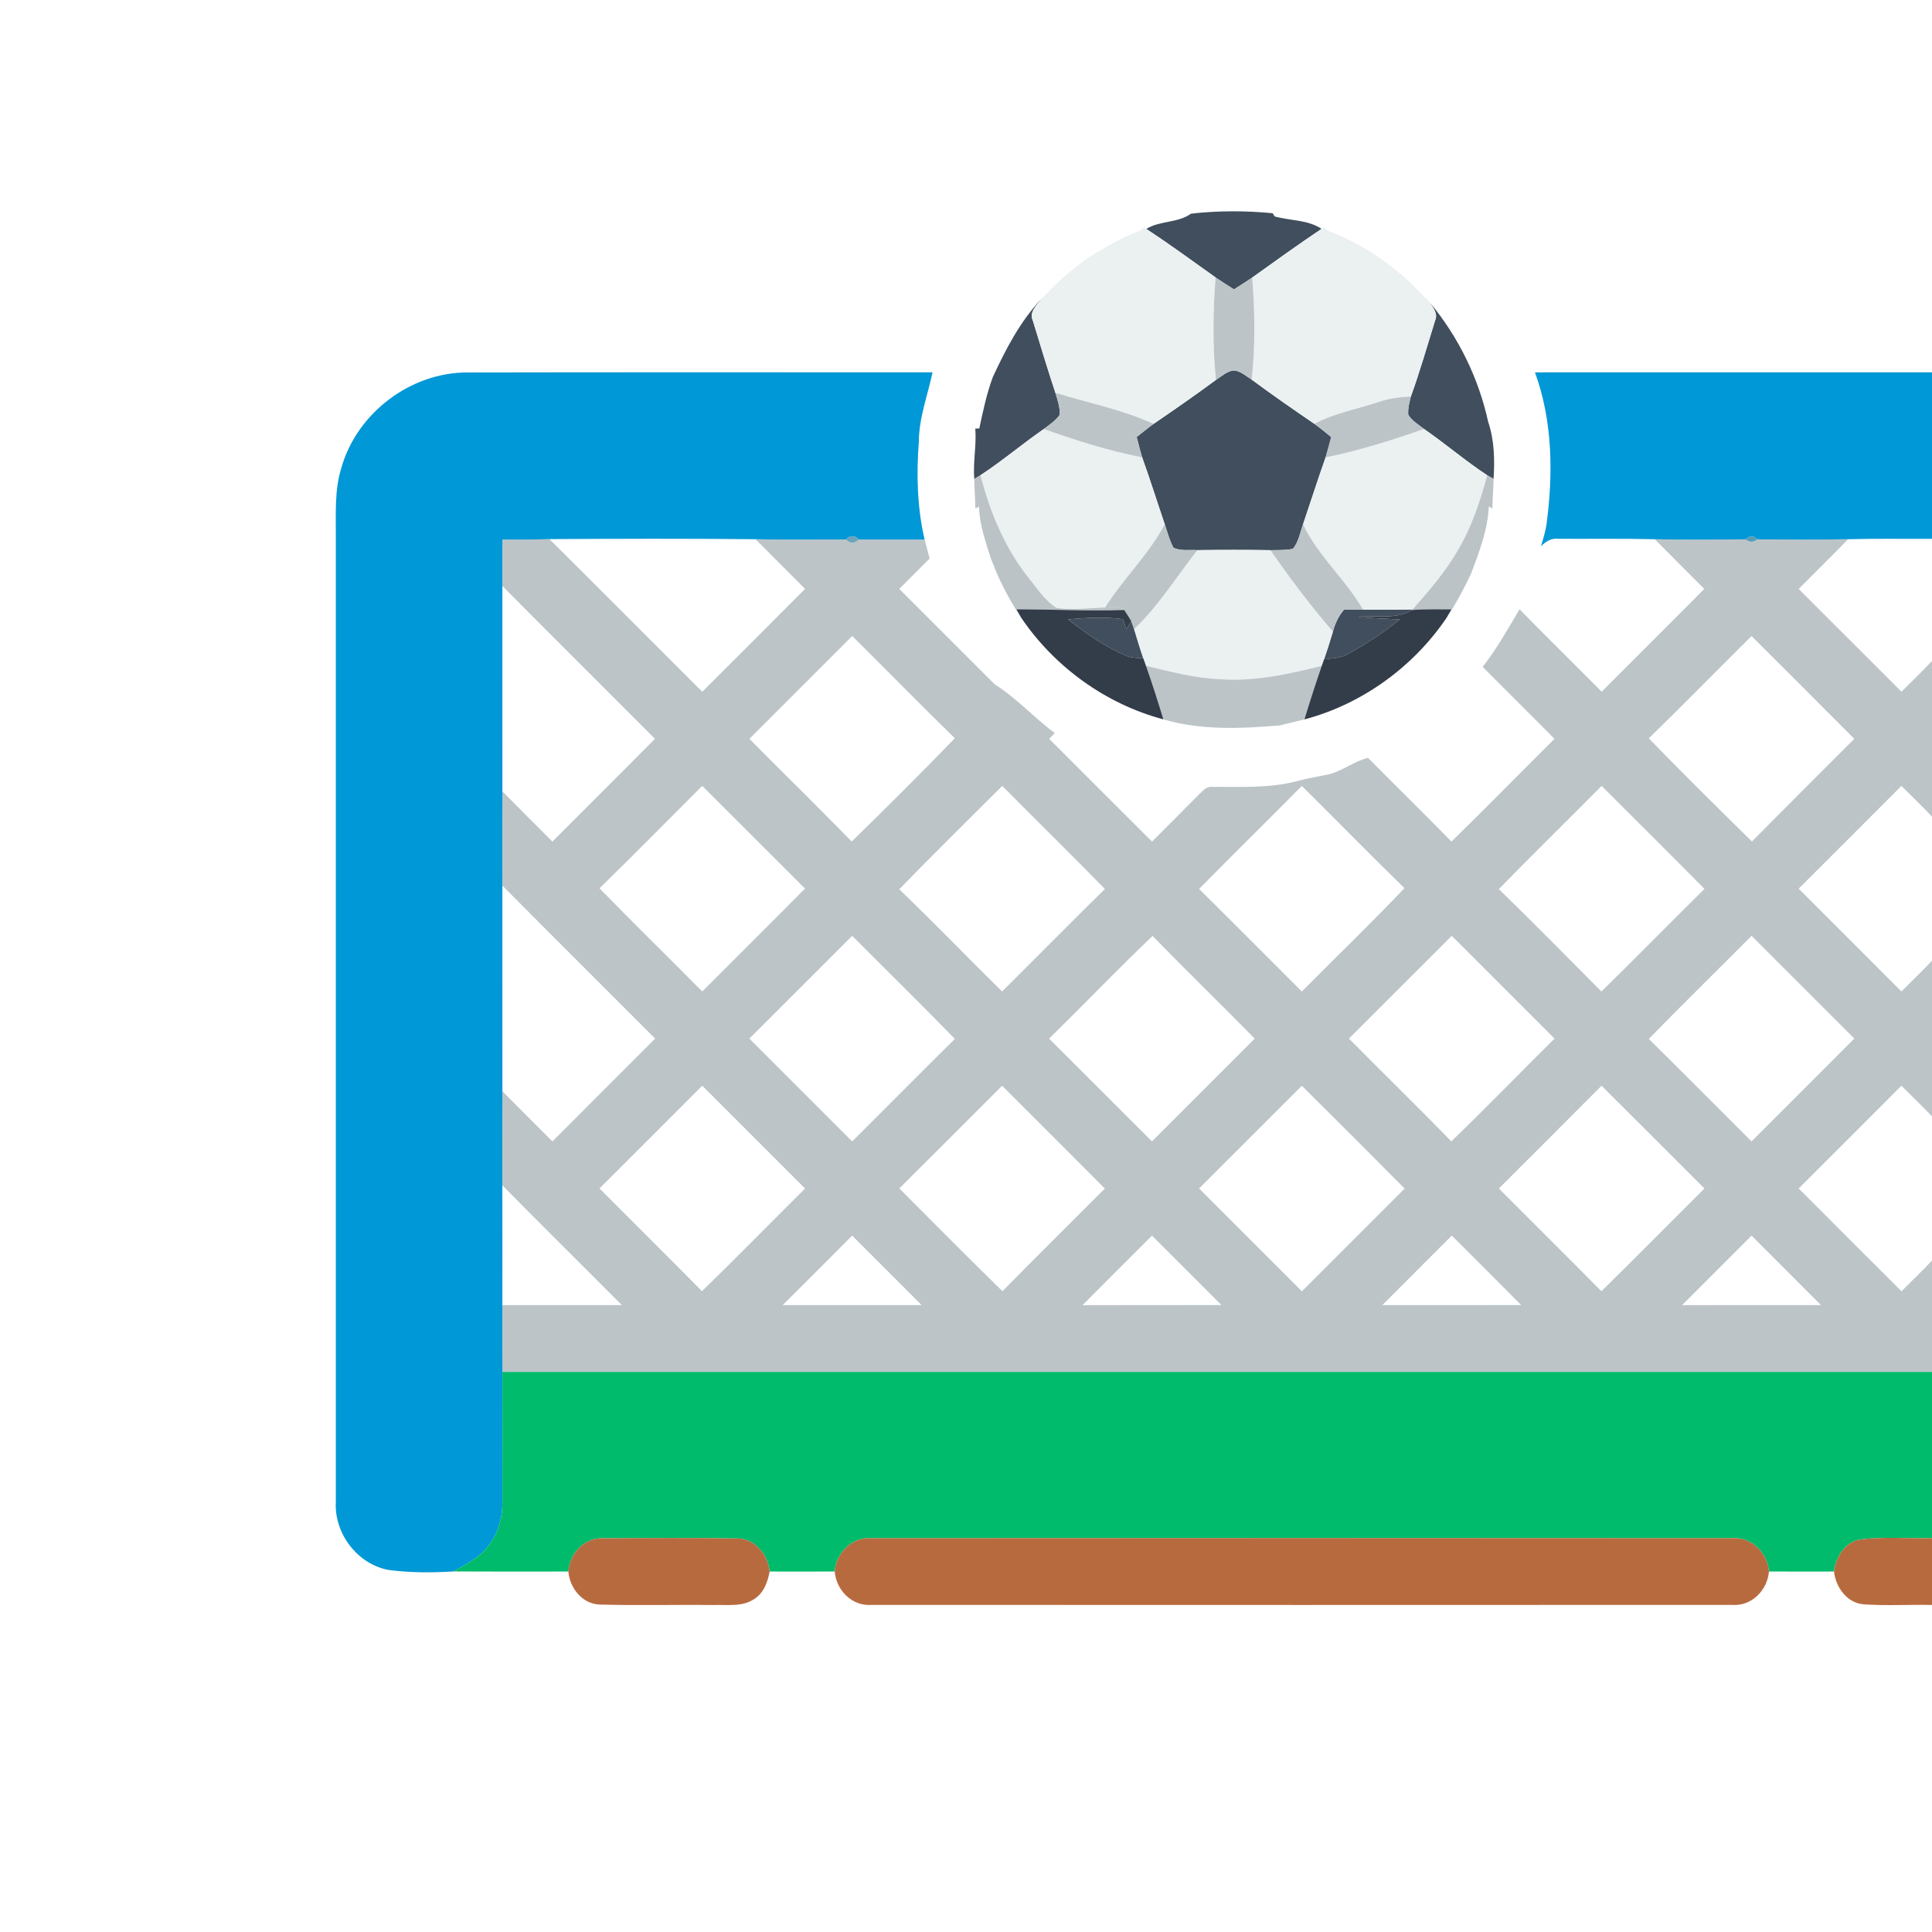
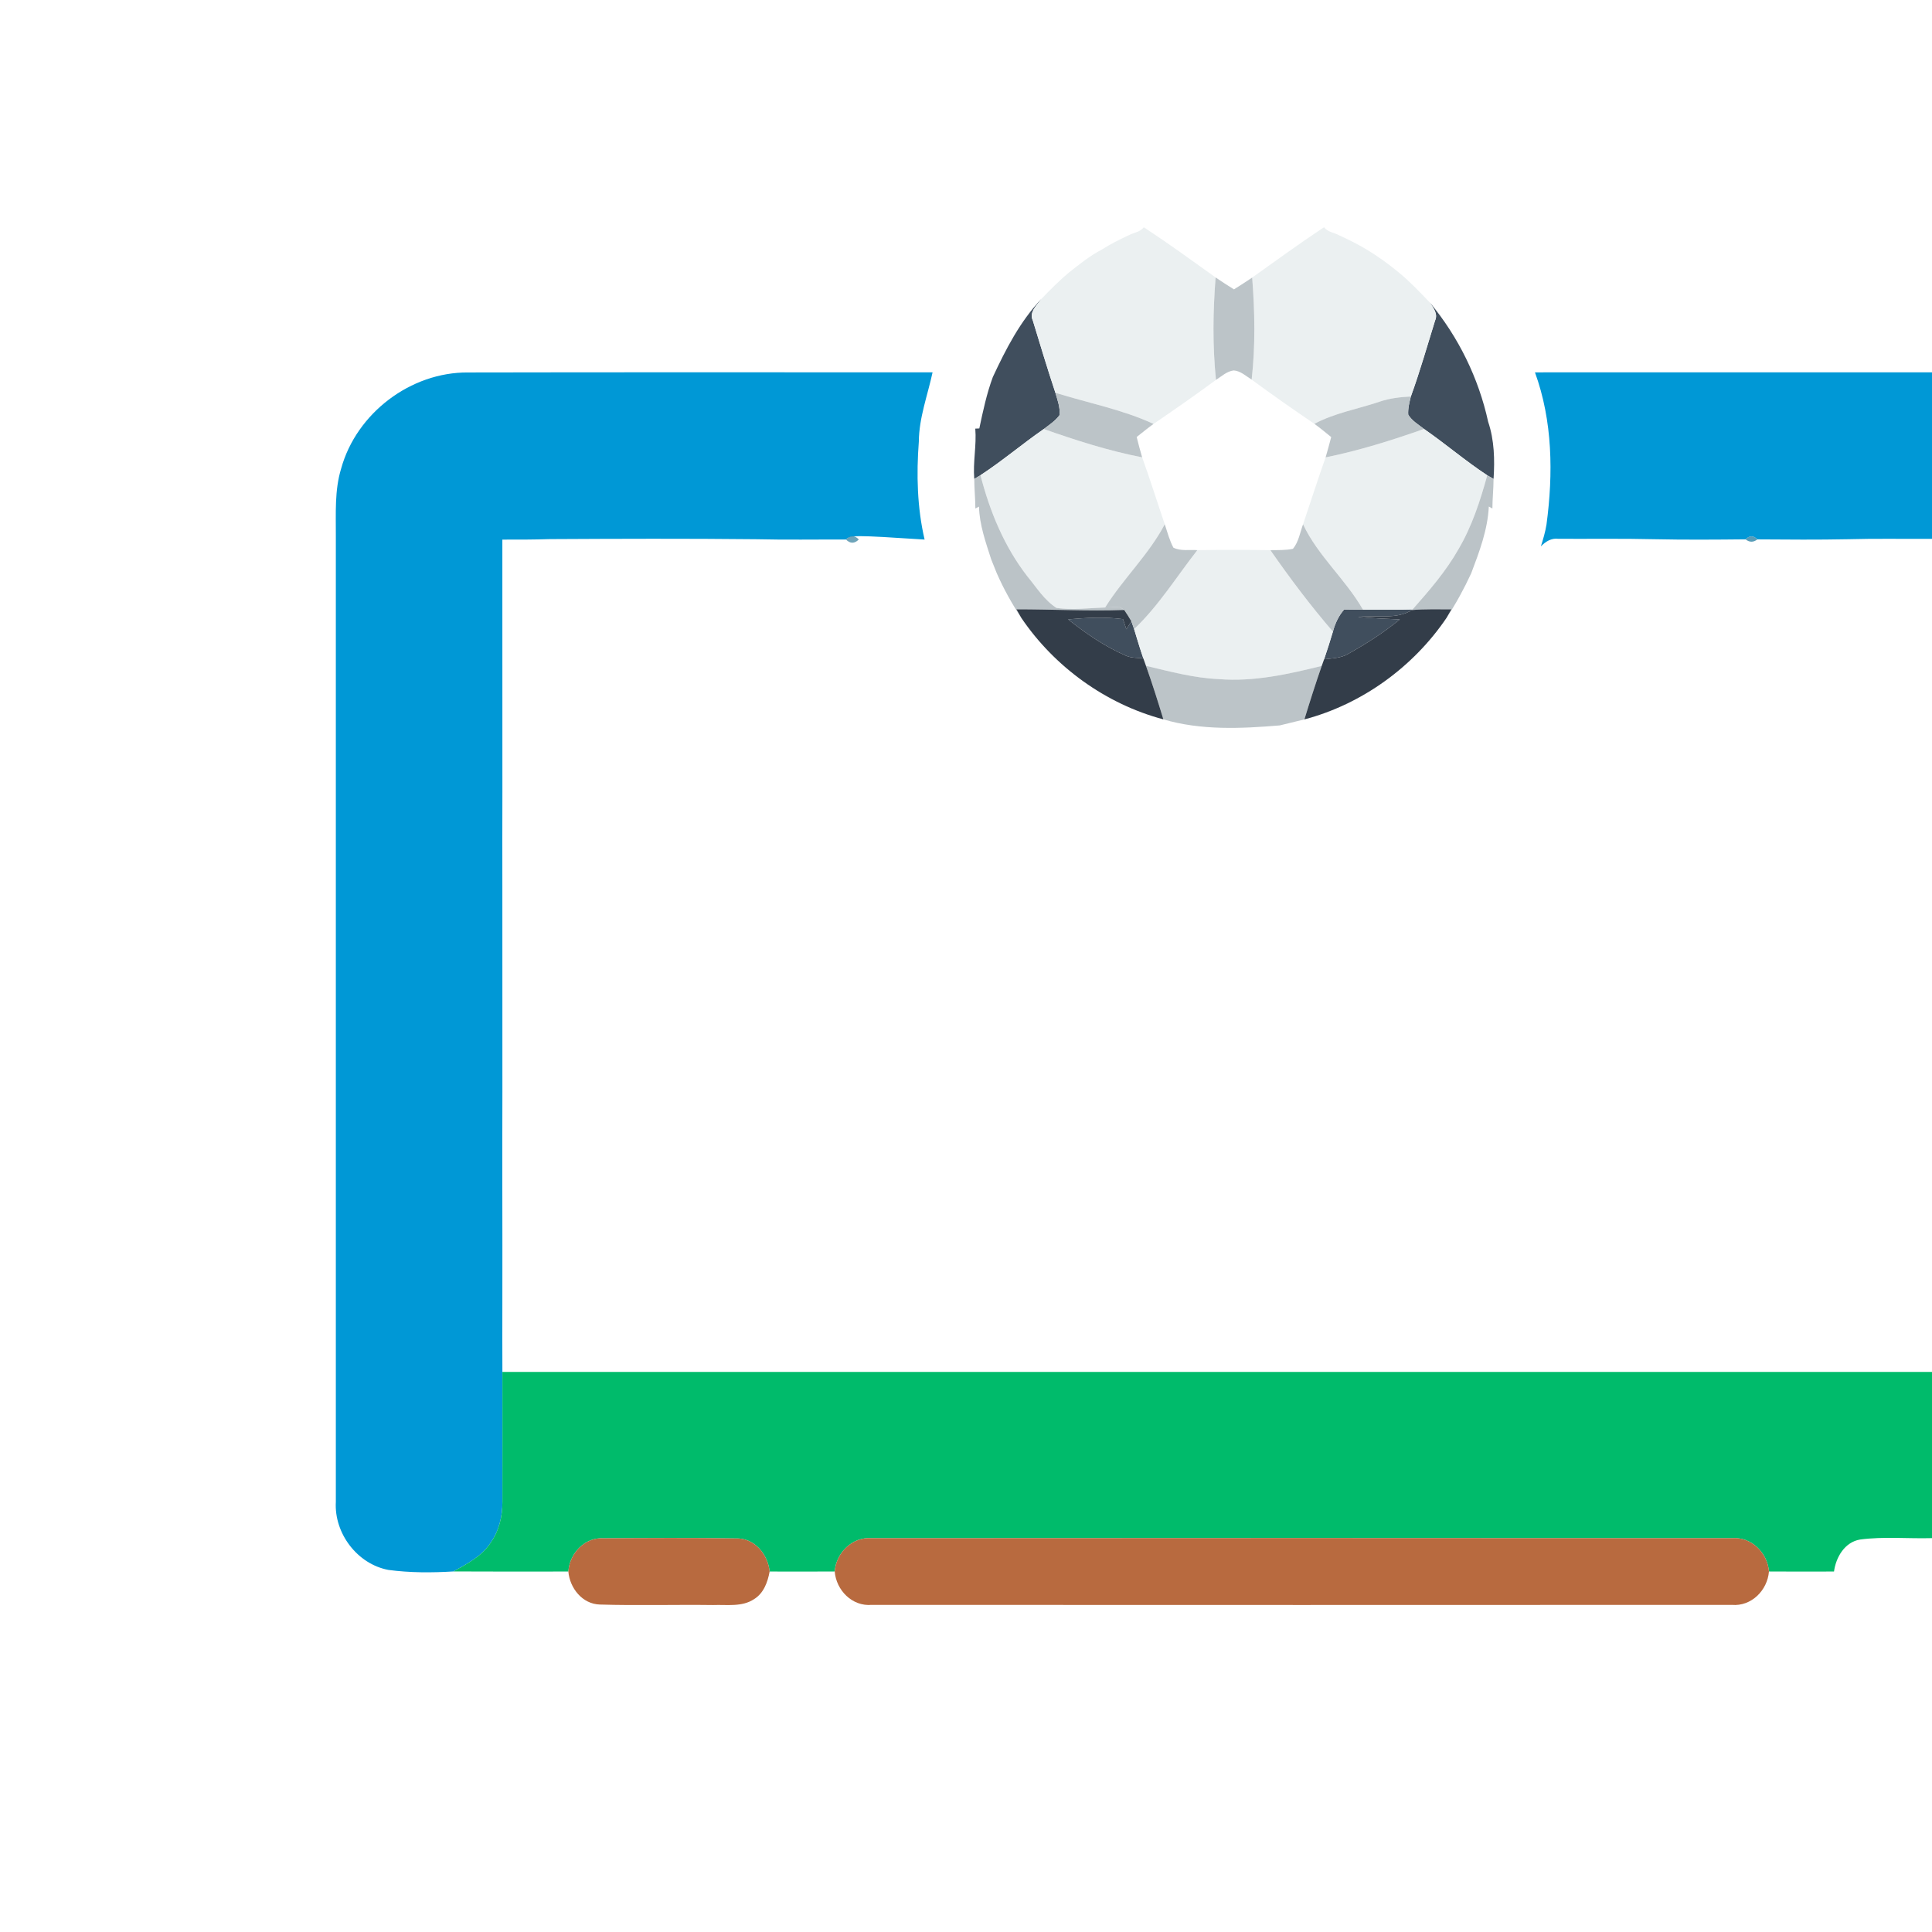
<svg xmlns="http://www.w3.org/2000/svg" width="512pt" height="512pt" viewBox="0 0 512 512" version="1.1">
  <g id="#404e5dff">
-     <path fill="#404e5d" opacity="1.00" d=" M 315.63 56.62 C 322.80 55.81 330.10 55.81 337.27 56.51 L 337.79 57.36 C 341.92 58.51 346.56 58.20 350.23 60.65 C 344.00 64.81 337.93 69.21 331.84 73.56 C 330.25 74.64 328.63 75.67 327.01 76.69 C 325.37 75.66 323.74 74.62 322.15 73.53 C 316.06 69.18 310.02 64.77 303.78 60.66 C 307.41 58.42 312.15 59.14 315.63 56.62 Z" />
    <path fill="#404e5d" opacity="1.00" d=" M 263.11 99.92 C 266.55 92.54 270.33 85.16 275.99 79.21 C 274.79 80.91 272.63 82.68 273.72 84.98 C 275.66 91.36 277.59 97.76 279.69 104.09 C 280.25 106.00 280.96 107.95 280.82 109.98 C 279.71 111.51 278.09 112.57 276.61 113.70 C 270.92 117.63 265.64 122.15 259.84 125.93 C 259.43 126.18 258.60 126.68 258.19 126.92 C 257.81 122.47 258.83 118.04 258.46 113.59 L 259.53 113.54 C 260.50 108.95 261.48 104.33 263.11 99.92 Z" />
    <path fill="#404e5d" opacity="1.00" d=" M 378.92 80.17 C 386.50 89.28 391.85 100.21 394.38 111.79 C 396.02 116.64 396.14 121.85 395.81 126.92 C 395.40 126.68 394.56 126.20 394.14 125.96 C 388.35 122.16 383.08 117.62 377.38 113.68 C 375.91 112.51 374.16 111.53 373.19 109.88 C 373.09 108.25 373.50 106.65 373.89 105.08 C 376.30 98.46 378.22 91.67 380.31 84.95 C 381.14 83.15 379.83 81.60 378.92 80.17 Z" />
-     <path fill="#404e5d" opacity="1.00" d=" M 322.25 100.67 C 323.73 99.74 325.12 98.39 326.94 98.17 C 328.77 98.29 330.20 99.67 331.70 100.60 C 337.15 104.63 342.72 108.50 348.33 112.32 C 349.86 113.43 351.31 114.63 352.78 115.83 C 352.30 117.63 351.83 119.43 351.30 121.21 C 349.21 127.09 347.33 133.04 345.32 138.95 C 344.52 141.14 344.16 143.60 342.65 145.44 C 340.68 145.85 338.66 145.77 336.67 145.80 C 330.22 145.70 323.76 145.71 317.31 145.79 C 315.20 145.66 312.91 146.09 310.96 145.14 C 309.93 143.18 309.36 141.03 308.67 138.94 C 306.66 133.03 304.80 127.07 302.68 121.20 C 302.14 119.41 301.69 117.61 301.23 115.81 C 302.71 114.64 304.17 113.45 305.70 112.34 C 311.27 108.54 316.81 104.68 322.25 100.67 Z" />
    <path fill="#404e5d" opacity="1.00" d=" M 356.23 161.51 C 357.89 161.54 359.54 161.56 361.20 161.57 C 365.58 161.60 369.96 161.62 374.34 161.51 L 374.19 161.66 C 369.91 164.34 364.65 162.85 359.91 163.52 C 363.58 163.83 367.27 163.99 370.95 164.16 C 366.71 167.64 362.07 170.61 357.29 173.28 C 355.36 174.43 353.05 174.45 350.90 174.72 C 351.74 172.29 352.50 169.84 353.24 167.38 C 353.81 165.23 354.75 163.18 356.23 161.51 Z" />
    <path fill="#404e5d" opacity="1.00" d=" M 283.06 164.14 C 287.89 163.71 292.77 163.44 297.60 164.08 C 297.83 164.75 298.28 166.09 298.50 166.76 C 298.83 166.23 299.49 165.17 299.82 164.64 C 300.00 165.16 300.36 166.19 300.55 166.71 C 301.34 169.30 302.10 171.90 302.99 174.46 C 301.41 174.33 299.77 174.40 298.30 173.73 C 292.77 171.32 287.76 167.87 283.06 164.14 Z" />
  </g>
  <g id="#ebf0f1ff">
    <path fill="#ebf0f1" opacity="1.00" d=" M 303.12 60.23 C 303.28 60.33 303.62 60.55 303.78 60.66 C 310.02 64.77 316.06 69.18 322.15 73.53 C 321.44 82.54 321.32 91.67 322.25 100.67 C 316.81 104.68 311.27 108.54 305.70 112.34 C 297.42 108.52 288.37 106.79 279.69 104.09 C 277.59 97.76 275.66 91.36 273.72 84.98 C 272.63 82.68 274.79 80.91 275.99 79.21 C 278.32 76.79 280.68 74.39 283.26 72.24 C 286.05 70.04 288.84 67.77 292.01 66.13 C 294.27 64.67 296.69 63.49 299.13 62.34 C 300.46 61.65 302.15 61.50 303.12 60.23 Z" />
    <path fill="#ebf0f1" opacity="1.00" d=" M 350.23 60.65 C 350.40 60.55 350.73 60.34 350.90 60.23 C 351.85 61.51 353.55 61.63 354.87 62.35 C 357.32 63.46 359.72 64.68 362.05 66.05 C 365.10 67.88 367.99 69.97 370.73 72.24 C 373.67 74.65 376.28 77.43 378.92 80.17 C 379.83 81.60 381.14 83.15 380.31 84.95 C 378.22 91.67 376.30 98.46 373.89 105.08 C 371.10 105.22 368.30 105.53 365.64 106.44 C 359.87 108.40 353.75 109.42 348.33 112.32 C 342.72 108.50 337.15 104.63 331.70 100.60 C 332.72 91.64 332.54 82.54 331.84 73.56 C 337.93 69.21 344.00 64.81 350.23 60.65 Z" />
    <path fill="#ebf0f1" opacity="1.00" d=" M 259.84 125.93 C 265.64 122.15 270.92 117.63 276.61 113.70 C 285.14 116.69 293.80 119.48 302.68 121.20 C 304.80 127.07 306.66 133.03 308.67 138.94 C 304.45 146.97 297.68 153.31 292.87 160.99 C 288.58 161.13 284.26 161.73 279.99 161.11 C 276.75 159.06 274.68 155.66 272.27 152.75 C 266.15 144.88 262.30 135.54 259.84 125.93 Z" />
    <path fill="#ebf0f1" opacity="1.00" d=" M 351.30 121.21 C 360.17 119.41 368.85 116.68 377.38 113.68 C 383.08 117.62 388.35 122.16 394.14 125.96 C 392.27 132.73 390.09 139.49 386.50 145.56 C 383.19 151.41 378.77 156.50 374.34 161.51 C 369.96 161.62 365.58 161.60 361.20 161.57 C 356.61 153.53 349.27 147.34 345.32 138.95 C 347.33 133.04 349.21 127.09 351.30 121.21 Z" />
    <path fill="#ebf0f1" opacity="1.00" d=" M 317.31 145.79 C 323.76 145.71 330.22 145.70 336.67 145.80 C 341.85 153.24 347.31 160.52 353.24 167.38 C 352.50 169.84 351.74 172.29 350.90 174.72 C 350.69 175.30 350.48 175.88 350.27 176.47 C 341.36 178.68 332.23 180.72 322.99 179.97 C 316.42 179.68 310.06 177.97 303.70 176.45 C 303.46 175.78 303.22 175.12 302.99 174.46 C 302.10 171.90 301.34 169.30 300.55 166.71 C 307.06 160.55 311.80 152.82 317.31 145.79 Z" />
  </g>
  <g id="#bcc4c8ff">
    <path fill="#bcc4c8" opacity="1.00" d=" M 322.15 73.53 C 323.74 74.62 325.37 75.66 327.01 76.69 C 328.63 75.67 330.25 74.64 331.84 73.56 C 332.54 82.54 332.72 91.64 331.70 100.60 C 330.20 99.67 328.77 98.29 326.94 98.17 C 325.12 98.39 323.73 99.74 322.25 100.67 C 321.32 91.67 321.44 82.54 322.15 73.53 Z" />
    <path fill="#bcc4c8" opacity="1.00" d=" M 279.69 104.09 C 288.37 106.79 297.42 108.52 305.70 112.34 C 304.17 113.45 302.71 114.64 301.23 115.81 C 301.69 117.61 302.14 119.41 302.68 121.20 C 293.80 119.48 285.14 116.69 276.61 113.70 C 278.09 112.57 279.71 111.51 280.82 109.98 C 280.96 107.95 280.25 106.00 279.69 104.09 Z" />
    <path fill="#bcc4c8" opacity="1.00" d=" M 365.64 106.44 C 368.30 105.53 371.10 105.22 373.89 105.08 C 373.50 106.65 373.09 108.25 373.19 109.88 C 374.16 111.53 375.91 112.51 377.38 113.68 C 368.85 116.68 360.17 119.41 351.30 121.21 C 351.83 119.43 352.30 117.63 352.78 115.83 C 351.31 114.63 349.86 113.43 348.33 112.32 C 353.75 109.42 359.87 108.40 365.64 106.44 Z" />
    <path fill="#bcc4c8" opacity="1.00" d=" M 308.67 138.94 C 309.36 141.03 309.93 143.18 310.96 145.14 C 312.91 146.09 315.20 145.66 317.31 145.79 C 311.80 152.82 307.06 160.55 300.55 166.71 C 300.36 166.19 300.00 165.16 299.82 164.64 C 299.22 163.61 298.59 162.61 297.92 161.64 C 297.65 161.46 297.12 161.11 296.86 160.94 C 295.53 160.92 294.20 160.93 292.87 160.99 C 297.68 153.31 304.45 146.97 308.67 138.94 Z" />
    <path fill="#bcc4c8" opacity="1.00" d=" M 342.65 145.44 C 344.16 143.60 344.52 141.14 345.32 138.95 C 349.27 147.34 356.61 153.53 361.20 161.57 C 359.54 161.56 357.89 161.54 356.23 161.51 C 354.75 163.18 353.81 165.23 353.24 167.38 C 347.31 160.52 341.85 153.24 336.67 145.80 C 338.66 145.77 340.68 145.85 342.65 145.44 Z" />
-     <path fill="#bcc4c8" opacity="1.00" d=" M 133.13 143.00 C 137.29 143.01 141.45 143.01 145.61 142.87 C 159.16 156.30 172.59 169.85 186.11 183.32 C 195.20 174.24 204.30 165.16 213.36 156.06 C 208.99 151.66 204.58 147.31 200.23 142.90 C 208.21 143.09 216.20 142.95 224.19 142.98 C 225.31 144.11 226.45 144.10 227.60 142.97 C 233.41 143.01 239.22 142.98 245.03 142.99 C 245.47 144.66 245.91 146.33 246.36 148.01 C 243.69 150.71 241.00 153.39 238.31 156.07 C 246.77 164.48 255.16 172.95 263.62 181.36 C 269.39 185.01 274.03 190.18 279.52 194.28 C 279.15 194.66 278.42 195.43 278.05 195.81 C 287.13 204.88 296.20 213.98 305.31 223.03 C 309.41 218.89 313.55 214.79 317.64 210.64 C 318.66 209.77 319.58 208.38 321.09 208.52 C 328.76 208.49 336.59 208.96 344.07 206.92 C 346.33 206.31 348.64 205.90 350.93 205.45 C 355.16 204.86 358.44 201.83 362.55 200.84 C 369.87 208.27 377.37 215.53 384.64 223.03 C 393.87 214.07 402.83 204.85 411.96 195.79 C 405.63 189.42 399.26 183.09 392.92 176.73 C 396.65 171.96 399.65 166.66 402.69 161.45 C 409.86 168.81 417.23 175.99 424.46 183.30 C 433.55 174.25 442.60 165.16 451.66 156.07 C 447.29 151.67 442.87 147.32 438.53 142.90 C 446.54 143.07 454.56 143.01 462.58 142.93 C 463.63 143.76 464.69 143.76 465.74 142.94 C 473.75 143.00 481.75 143.06 489.76 142.90 C 485.44 147.34 481.02 151.67 476.66 156.07 C 485.75 165.15 494.82 174.24 503.92 183.32 C 506.60 180.59 509.39 177.97 512.00 175.17 L 512.00 216.42 C 509.39 213.61 506.59 210.99 503.90 208.27 C 494.83 217.35 485.76 226.44 476.67 235.50 C 485.74 244.59 494.84 253.65 503.90 262.75 C 506.59 260.02 509.39 257.40 512.00 254.59 L 512.00 295.87 C 509.38 293.07 506.59 290.45 503.90 287.72 C 494.83 296.81 485.76 305.89 476.67 314.95 C 485.74 324.05 494.83 333.12 503.92 342.20 C 506.60 339.47 509.38 336.85 512.00 334.06 L 512.00 363.57 C 385.71 363.58 259.42 363.56 133.14 363.57 C 133.11 357.67 133.12 351.77 133.13 345.87 C 143.68 345.86 154.24 345.87 164.79 345.86 C 154.25 335.26 143.61 324.77 133.12 314.12 C 133.12 305.81 133.11 297.50 133.14 289.19 C 137.53 293.65 141.97 298.06 146.40 302.48 C 155.46 293.38 164.56 284.32 173.62 275.24 C 160.13 261.71 146.58 248.25 133.13 234.69 C 133.12 226.37 133.11 218.05 133.14 209.73 C 137.53 214.19 141.98 218.59 146.40 223.03 C 155.48 213.97 164.51 204.86 173.58 195.80 C 160.12 182.28 146.57 168.83 133.13 155.29 C 133.12 151.19 133.12 147.10 133.13 143.00 M 198.59 195.80 C 207.61 204.88 216.76 213.85 225.71 223.01 C 234.93 214.00 244.10 204.91 253.04 195.64 C 243.87 186.72 234.94 177.55 225.85 168.55 C 216.75 177.62 207.67 186.71 198.59 195.80 M 436.95 195.67 C 445.92 204.92 455.11 213.97 464.29 223.01 C 473.27 213.88 482.37 204.87 491.41 195.80 C 482.35 186.69 473.27 177.61 464.18 168.55 C 455.08 177.57 446.12 186.73 436.95 195.67 M 158.88 235.41 C 167.85 244.62 177.06 253.60 186.10 262.75 C 195.18 253.66 204.31 244.61 213.34 235.47 C 204.23 226.43 195.21 217.31 186.10 208.27 C 177.02 217.31 168.05 226.46 158.88 235.41 M 238.31 235.66 C 247.54 244.54 256.45 253.77 265.57 262.76 C 274.65 253.70 283.66 244.59 292.80 235.59 C 283.83 226.38 274.63 217.42 265.61 208.27 C 256.49 217.39 247.28 226.41 238.31 235.66 M 317.78 235.57 C 326.89 244.59 335.93 253.69 345.00 262.76 C 354.06 253.62 363.34 244.69 372.20 235.37 C 363.03 226.44 354.09 217.28 345.00 208.28 C 335.96 217.40 326.80 226.42 317.78 235.57 M 397.21 235.62 C 406.38 244.55 415.39 253.66 424.39 262.76 C 433.58 253.78 442.56 244.59 451.70 235.57 C 442.67 226.41 433.54 217.36 424.44 208.27 C 415.39 217.42 406.17 226.40 397.21 235.62 M 198.59 275.23 C 207.65 284.34 216.77 293.38 225.84 302.48 C 234.92 293.44 243.93 284.32 253.05 275.32 C 244.10 266.10 234.90 257.12 225.84 248.00 C 216.75 257.07 207.69 266.18 198.59 275.23 M 357.48 275.23 C 366.49 284.35 375.69 293.27 384.61 302.48 C 393.88 293.56 402.82 284.29 411.97 275.24 C 402.89 266.15 393.81 257.08 384.73 248.00 C 375.64 257.07 366.57 266.16 357.48 275.23 M 278.03 275.24 C 287.11 284.33 296.20 293.40 305.28 302.48 C 314.38 293.42 323.44 284.32 332.52 275.24 C 323.55 266.12 314.35 257.22 305.45 248.02 C 296.15 256.92 287.22 266.22 278.03 275.24 M 436.95 275.33 C 446.09 284.32 455.10 293.43 464.18 302.48 C 473.26 293.40 482.35 284.33 491.41 275.23 C 482.34 266.15 473.26 257.07 464.18 248.00 C 455.12 257.13 445.92 266.12 436.95 275.33 M 158.87 314.95 C 167.91 324.04 177.03 333.04 186.02 342.17 C 195.26 333.24 204.22 324.01 213.35 314.97 C 204.27 305.88 195.19 296.79 186.10 287.72 C 177.04 296.81 167.96 305.89 158.87 314.95 M 238.33 314.95 C 247.44 324.02 256.45 333.21 265.66 342.18 C 274.64 333.05 283.76 324.05 292.80 314.98 C 283.75 305.87 274.65 296.81 265.57 287.73 C 256.48 296.79 247.44 305.91 238.33 314.95 M 317.76 314.96 C 326.84 324.05 335.92 333.13 345.01 342.21 C 354.10 333.15 363.17 324.05 372.25 314.98 C 363.20 305.86 354.11 296.78 345.00 287.73 C 335.92 296.80 326.84 305.88 317.76 314.96 M 424.43 287.73 C 415.38 296.83 406.29 305.89 397.22 314.96 C 406.26 324.05 415.38 333.06 424.39 342.19 C 433.57 333.19 442.58 324.03 451.69 314.96 C 442.60 305.89 433.55 296.78 424.43 287.73 M 207.42 345.87 C 219.69 345.85 231.97 345.88 244.24 345.86 C 238.11 339.72 231.97 333.59 225.84 327.45 C 219.71 333.61 213.56 339.73 207.42 345.87 M 286.88 345.88 C 299.15 345.85 311.42 345.89 323.69 345.85 C 317.56 339.71 311.43 333.56 305.28 327.45 C 299.15 333.59 292.99 339.71 286.88 345.88 M 366.32 345.87 C 378.59 345.86 390.86 345.89 403.13 345.85 C 397.02 339.70 390.88 333.57 384.74 327.44 C 378.60 333.58 372.45 339.72 366.32 345.87 M 445.77 345.88 C 458.04 345.84 470.31 345.89 482.58 345.86 C 476.45 339.72 470.32 333.58 464.18 327.45 C 458.05 333.61 451.89 339.72 445.77 345.88 Z" />
    <path fill="#bcc4c8" opacity="1.00" d=" M 303.70 176.45 C 310.06 177.97 316.42 179.68 322.99 179.97 C 332.23 180.72 341.36 178.68 350.27 176.47 C 348.64 181.16 347.13 185.90 345.68 190.65 C 343.50 191.17 341.33 191.70 339.16 192.24 C 328.90 193.10 318.30 193.59 308.31 190.64 C 306.86 185.88 305.36 181.14 303.70 176.45 Z" />
  </g>
  <g id="#0098d6ff">
-     <path fill="#0098d6" opacity="1.00" d=" M 90.41 124.17 C 94.45 109.52 108.83 98.58 124.04 98.71 C 165.07 98.62 206.10 98.69 247.14 98.67 C 245.83 104.78 243.54 110.73 243.50 117.04 C 242.84 125.69 243.05 134.52 245.03 142.99 C 239.22 142.98 233.41 143.01 227.60 142.97 C 226.46 141.79 225.32 141.79 224.19 142.98 C 216.20 142.95 208.21 143.09 200.23 142.90 C 182.03 142.71 163.82 142.77 145.61 142.87 C 141.45 143.01 137.29 143.01 133.13 143.00 C 133.12 147.10 133.12 151.19 133.13 155.29 C 133.15 173.43 133.13 191.58 133.14 209.73 C 133.11 218.05 133.12 226.37 133.13 234.69 C 133.15 252.86 133.13 271.03 133.14 289.19 C 133.11 297.50 133.12 305.81 133.12 314.12 C 133.15 324.70 133.14 335.28 133.13 345.87 C 133.12 351.77 133.11 357.67 133.14 363.57 C 133.14 375.06 133.17 386.55 133.14 398.04 C 133.17 401.90 132.21 405.82 129.92 408.98 C 127.58 412.49 123.73 414.46 120.16 416.45 C 114.43 416.80 108.64 416.81 102.95 416.05 C 94.69 414.51 88.52 406.35 89.00 398.00 C 89.00 312.66 89.00 227.33 89.00 142.00 C 89.03 136.04 88.64 129.94 90.41 124.17 Z" />
+     <path fill="#0098d6" opacity="1.00" d=" M 90.41 124.17 C 94.45 109.52 108.83 98.58 124.04 98.71 C 165.07 98.62 206.10 98.69 247.14 98.67 C 245.83 104.78 243.54 110.73 243.50 117.04 C 242.84 125.69 243.05 134.52 245.03 142.99 C 226.46 141.79 225.32 141.79 224.19 142.98 C 216.20 142.95 208.21 143.09 200.23 142.90 C 182.03 142.71 163.82 142.77 145.61 142.87 C 141.45 143.01 137.29 143.01 133.13 143.00 C 133.12 147.10 133.12 151.19 133.13 155.29 C 133.15 173.43 133.13 191.58 133.14 209.73 C 133.11 218.05 133.12 226.37 133.13 234.69 C 133.15 252.86 133.13 271.03 133.14 289.19 C 133.11 297.50 133.12 305.81 133.12 314.12 C 133.15 324.70 133.14 335.28 133.13 345.87 C 133.12 351.77 133.11 357.67 133.14 363.57 C 133.14 375.06 133.17 386.55 133.14 398.04 C 133.17 401.90 132.21 405.82 129.92 408.98 C 127.58 412.49 123.73 414.46 120.16 416.45 C 114.43 416.80 108.64 416.81 102.95 416.05 C 94.69 414.51 88.52 406.35 89.00 398.00 C 89.00 312.66 89.00 227.33 89.00 142.00 C 89.03 136.04 88.64 129.94 90.41 124.17 Z" />
    <path fill="#0098d6" opacity="1.00" d=" M 406.78 98.68 C 441.86 98.65 476.93 98.68 512.00 98.67 L 512.00 142.80 C 504.59 142.85 497.17 142.69 489.76 142.90 C 481.75 143.06 473.75 143.00 465.74 142.94 C 464.68 141.89 463.63 141.89 462.58 142.93 C 454.56 143.01 446.54 143.07 438.53 142.90 C 430.02 142.70 421.51 142.83 413.00 142.79 C 411.14 142.53 409.59 143.52 408.35 144.79 C 408.95 142.88 409.53 140.96 409.84 138.98 C 411.64 125.54 411.47 111.54 406.78 98.68 Z" />
  </g>
  <g id="#bbc3c7ff">
    <path fill="#bbc3c7" opacity="1.00" d=" M 258.19 126.92 C 258.60 126.68 259.43 126.18 259.84 125.93 C 262.30 135.54 266.15 144.88 272.27 152.75 C 274.68 155.66 276.75 159.06 279.99 161.11 C 284.26 161.73 288.58 161.13 292.87 160.99 C 294.20 160.93 295.53 160.92 296.86 160.94 C 297.12 161.11 297.65 161.46 297.92 161.64 C 288.40 161.99 278.88 161.46 269.36 161.47 C 269.68 162.03 270.33 163.17 270.65 163.73 C 268.16 160.00 265.98 156.05 264.17 151.95 C 263.67 150.69 263.15 149.44 262.66 148.19 C 261.21 143.65 259.57 139.07 259.44 134.26 L 258.48 134.76 C 258.48 132.15 258.19 129.54 258.19 126.92 Z" />
    <path fill="#bbc3c7" opacity="1.00" d=" M 394.14 125.96 C 394.56 126.20 395.40 126.68 395.81 126.92 C 395.80 129.54 395.51 132.15 395.50 134.77 L 394.55 134.24 C 394.26 140.38 392.04 146.24 389.88 151.94 C 387.99 156.01 385.85 159.98 383.36 163.72 C 383.68 163.16 384.32 162.04 384.64 161.48 C 381.15 161.49 377.66 161.37 374.19 161.66 L 374.34 161.51 C 378.77 156.50 383.19 151.41 386.50 145.56 C 390.09 139.49 392.27 132.73 394.14 125.96 Z" />
  </g>
  <g id="#4e90aad2">
    <path fill="#4e90aa" opacity="0.82" d=" M 224.19 142.98 C 225.32 141.79 226.46 141.79 227.60 142.97 C 226.45 144.10 225.31 144.11 224.19 142.98 Z" />
  </g>
  <g id="#2e84a6ca">
    <path fill="#2e84a6" opacity="0.79" d=" M 462.58 142.93 C 463.63 141.89 464.68 141.89 465.74 142.94 C 464.69 143.76 463.63 143.76 462.58 142.93 Z" />
  </g>
  <g id="#333d49ff">
    <path fill="#333d49" opacity="1.00" d=" M 269.36 161.47 C 278.88 161.46 288.40 161.99 297.92 161.64 C 298.59 162.61 299.22 163.61 299.82 164.64 C 299.49 165.17 298.83 166.23 298.50 166.76 C 298.28 166.09 297.83 164.75 297.60 164.08 C 292.77 163.44 287.89 163.71 283.06 164.14 C 287.76 167.87 292.77 171.32 298.30 173.73 C 299.77 174.40 301.41 174.33 302.99 174.46 C 303.22 175.12 303.46 175.78 303.70 176.45 C 305.36 181.14 306.86 185.88 308.31 190.64 C 293.10 186.60 279.46 176.76 270.65 163.73 C 270.33 163.17 269.68 162.03 269.36 161.47 Z" />
    <path fill="#333d49" opacity="1.00" d=" M 359.91 163.52 C 364.65 162.85 369.91 164.34 374.19 161.66 C 377.66 161.37 381.15 161.49 384.64 161.48 C 384.32 162.04 383.68 163.16 383.36 163.72 C 374.55 176.75 360.91 186.63 345.68 190.65 C 347.13 185.90 348.64 181.16 350.27 176.47 C 350.48 175.88 350.69 175.30 350.90 174.72 C 353.05 174.45 355.36 174.43 357.29 173.28 C 362.07 170.61 366.71 167.64 370.95 164.16 C 367.27 163.99 363.58 163.83 359.91 163.52 Z" />
  </g>
  <g id="#00bb6bff">
    <path fill="#00bb6b" opacity="1.00" d=" M 133.14 363.57 C 259.42 363.56 385.71 363.58 512.00 363.57 L 512.00 407.62 C 505.65 407.80 499.26 407.15 492.95 407.99 C 488.88 408.66 486.54 412.67 486.03 416.47 C 480.28 416.49 474.53 416.50 468.79 416.46 C 468.41 411.51 464.11 407.20 458.99 407.64 C 383.00 407.58 307.00 407.58 231.01 407.64 C 225.89 407.20 221.58 411.51 221.21 416.46 C 215.46 416.50 209.71 416.49 203.96 416.47 C 203.49 411.83 199.88 407.49 194.93 407.70 C 183.30 407.51 171.65 407.59 160.02 407.66 C 154.98 407.33 150.95 411.62 150.62 416.47 C 140.47 416.50 130.31 416.49 120.16 416.45 C 123.73 414.46 127.58 412.49 129.92 408.98 C 132.21 405.82 133.17 401.90 133.14 398.04 C 133.17 386.55 133.14 375.06 133.14 363.57 Z" />
  </g>
  <g id="#b86a3fff">
    <path fill="#b86a3f" opacity="1.00" d=" M 150.62 416.47 C 150.95 411.62 154.98 407.33 160.02 407.66 C 171.65 407.59 183.30 407.51 194.93 407.70 C 199.88 407.49 203.49 411.83 203.96 416.47 C 203.45 419.27 202.39 422.23 199.82 423.80 C 196.64 425.92 192.61 425.21 189.00 425.35 C 179.00 425.22 168.98 425.52 158.98 425.22 C 154.33 425.10 150.99 420.86 150.62 416.47 Z" />
    <path fill="#b86a3f" opacity="1.00" d=" M 221.21 416.46 C 221.58 411.51 225.89 407.20 231.01 407.64 C 307.00 407.58 383.00 407.58 458.99 407.64 C 464.11 407.20 468.41 411.51 468.79 416.46 C 468.39 421.45 464.14 425.76 458.96 425.31 C 382.98 425.34 306.99 425.35 231.00 425.31 C 225.83 425.76 221.60 421.43 221.21 416.46 Z" />
-     <path fill="#b86a3f" opacity="1.00" d=" M 486.03 416.47 C 486.54 412.67 488.88 408.66 492.95 407.99 C 499.26 407.15 505.65 407.80 512.00 407.62 L 512.00 425.33 C 506.00 425.21 499.98 425.58 493.99 425.17 C 489.48 424.86 486.50 420.67 486.03 416.47 Z" />
  </g>
</svg>